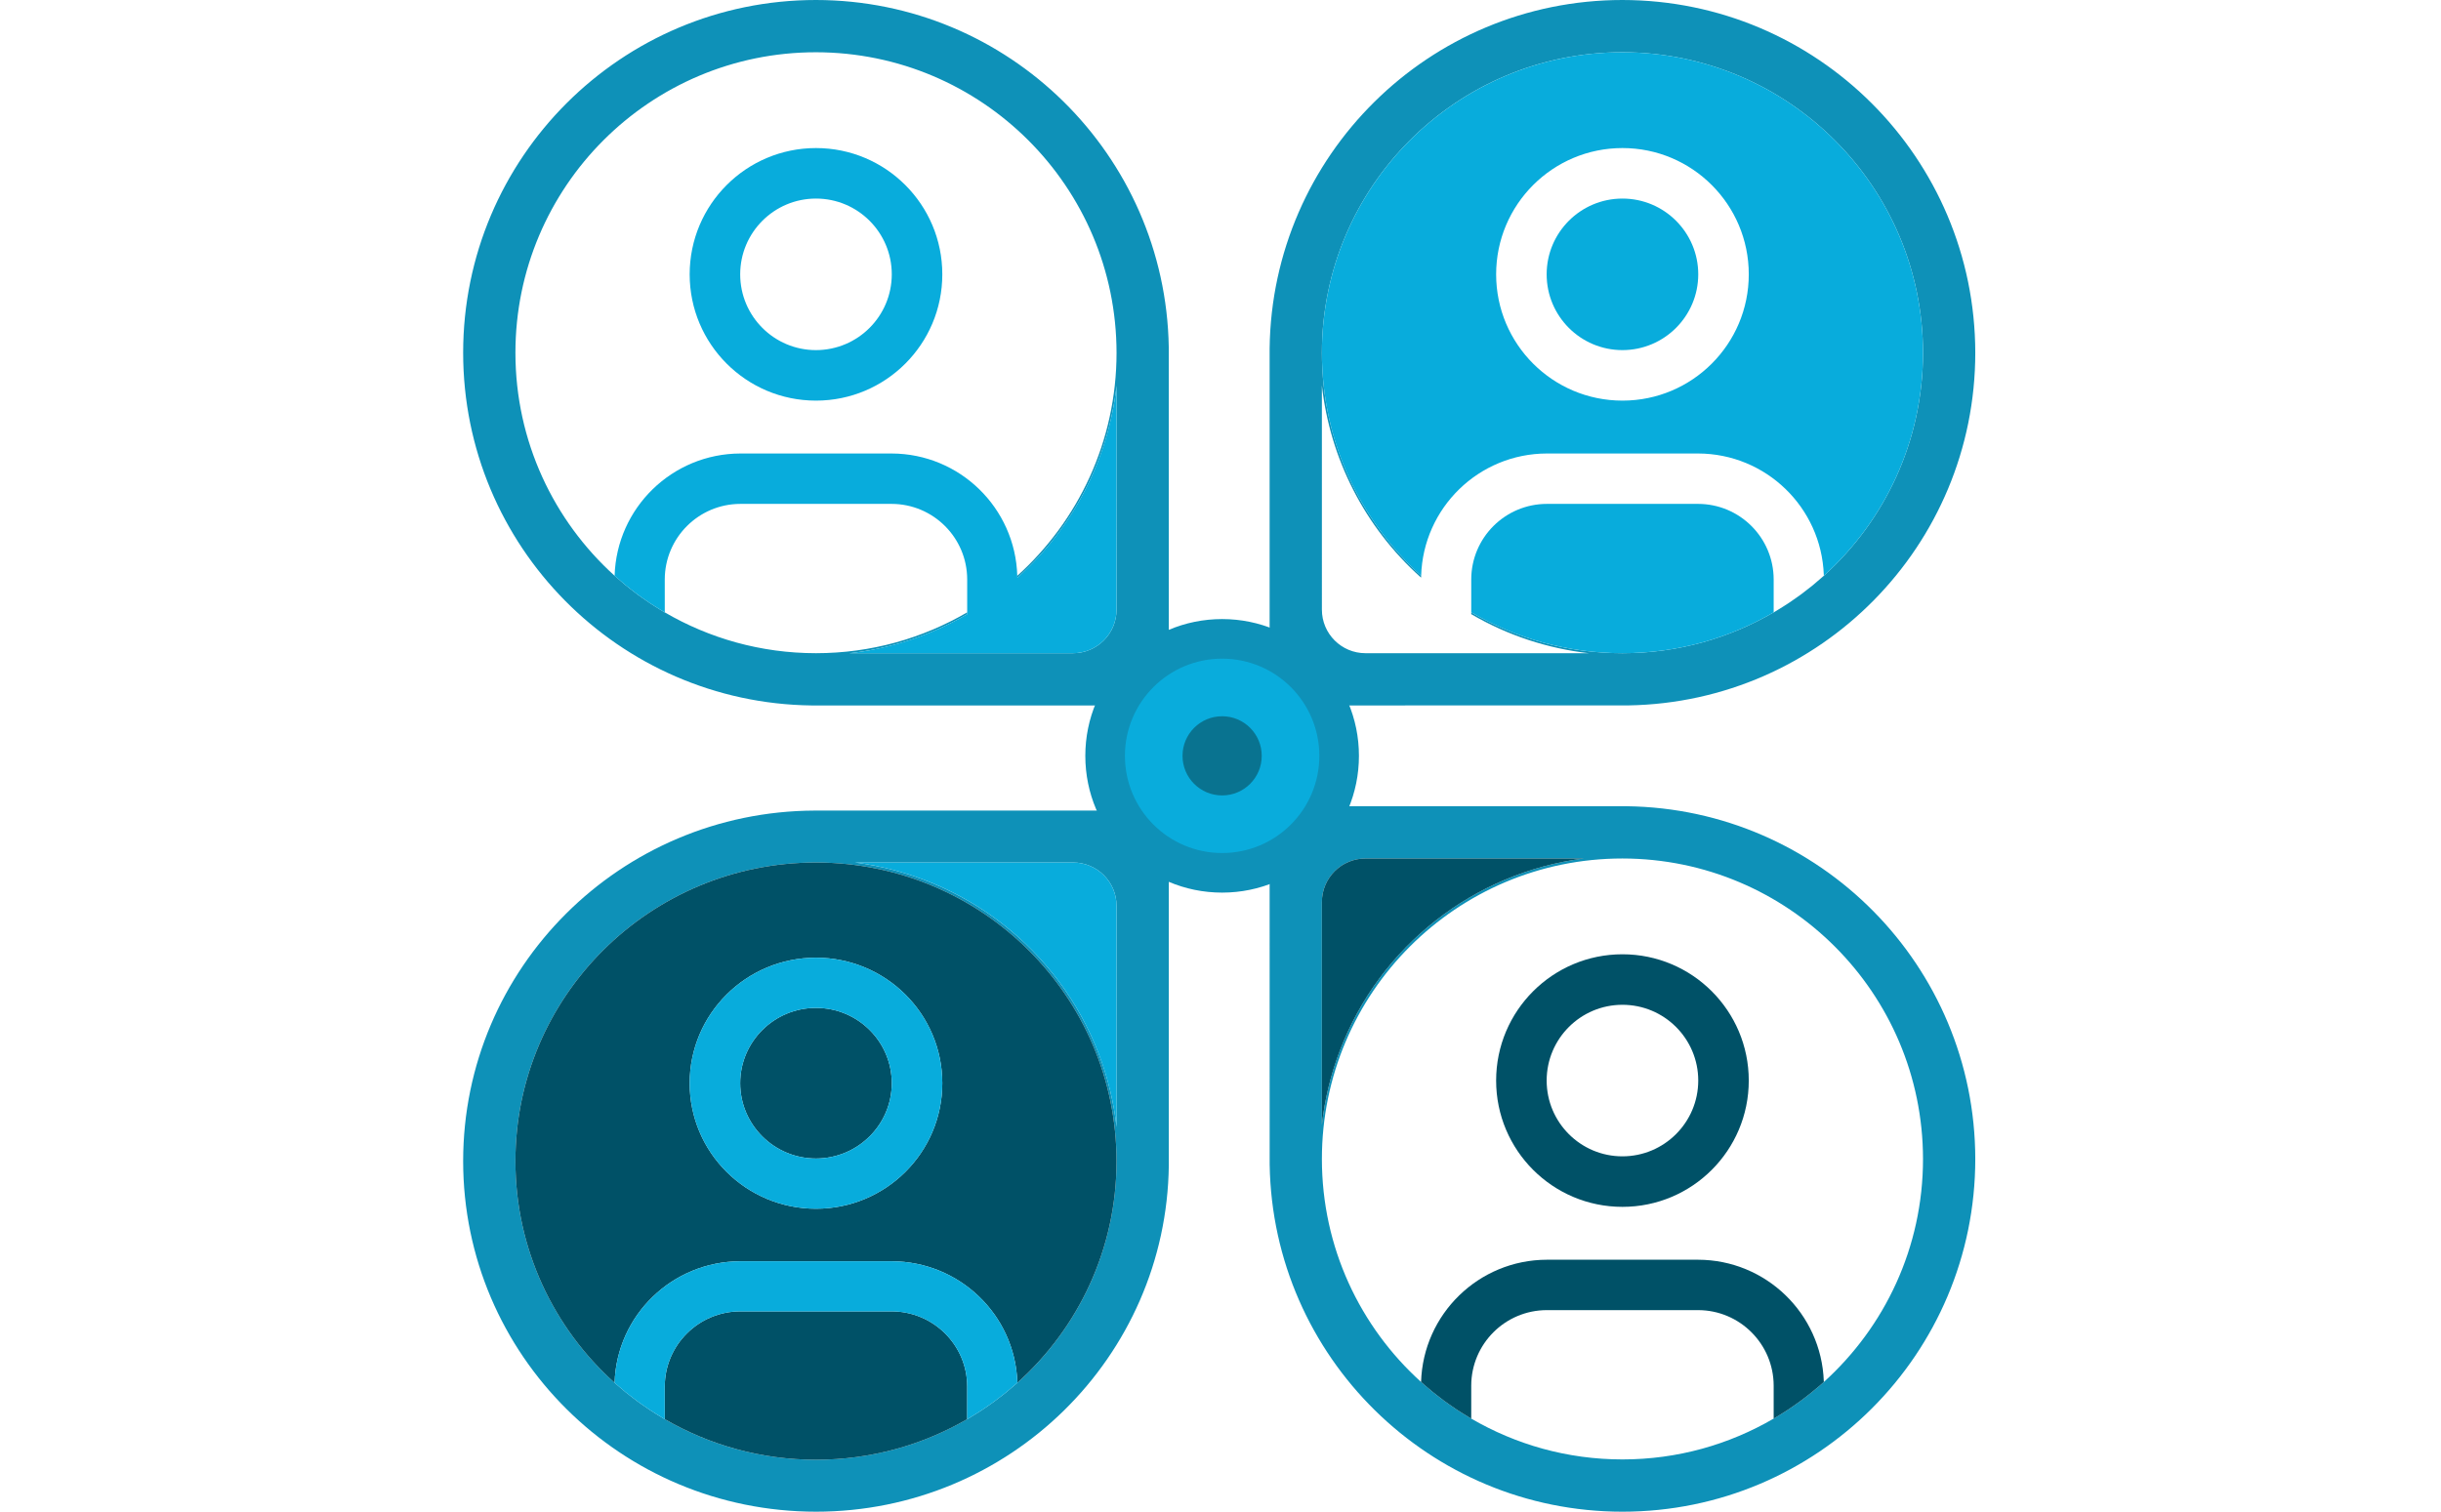
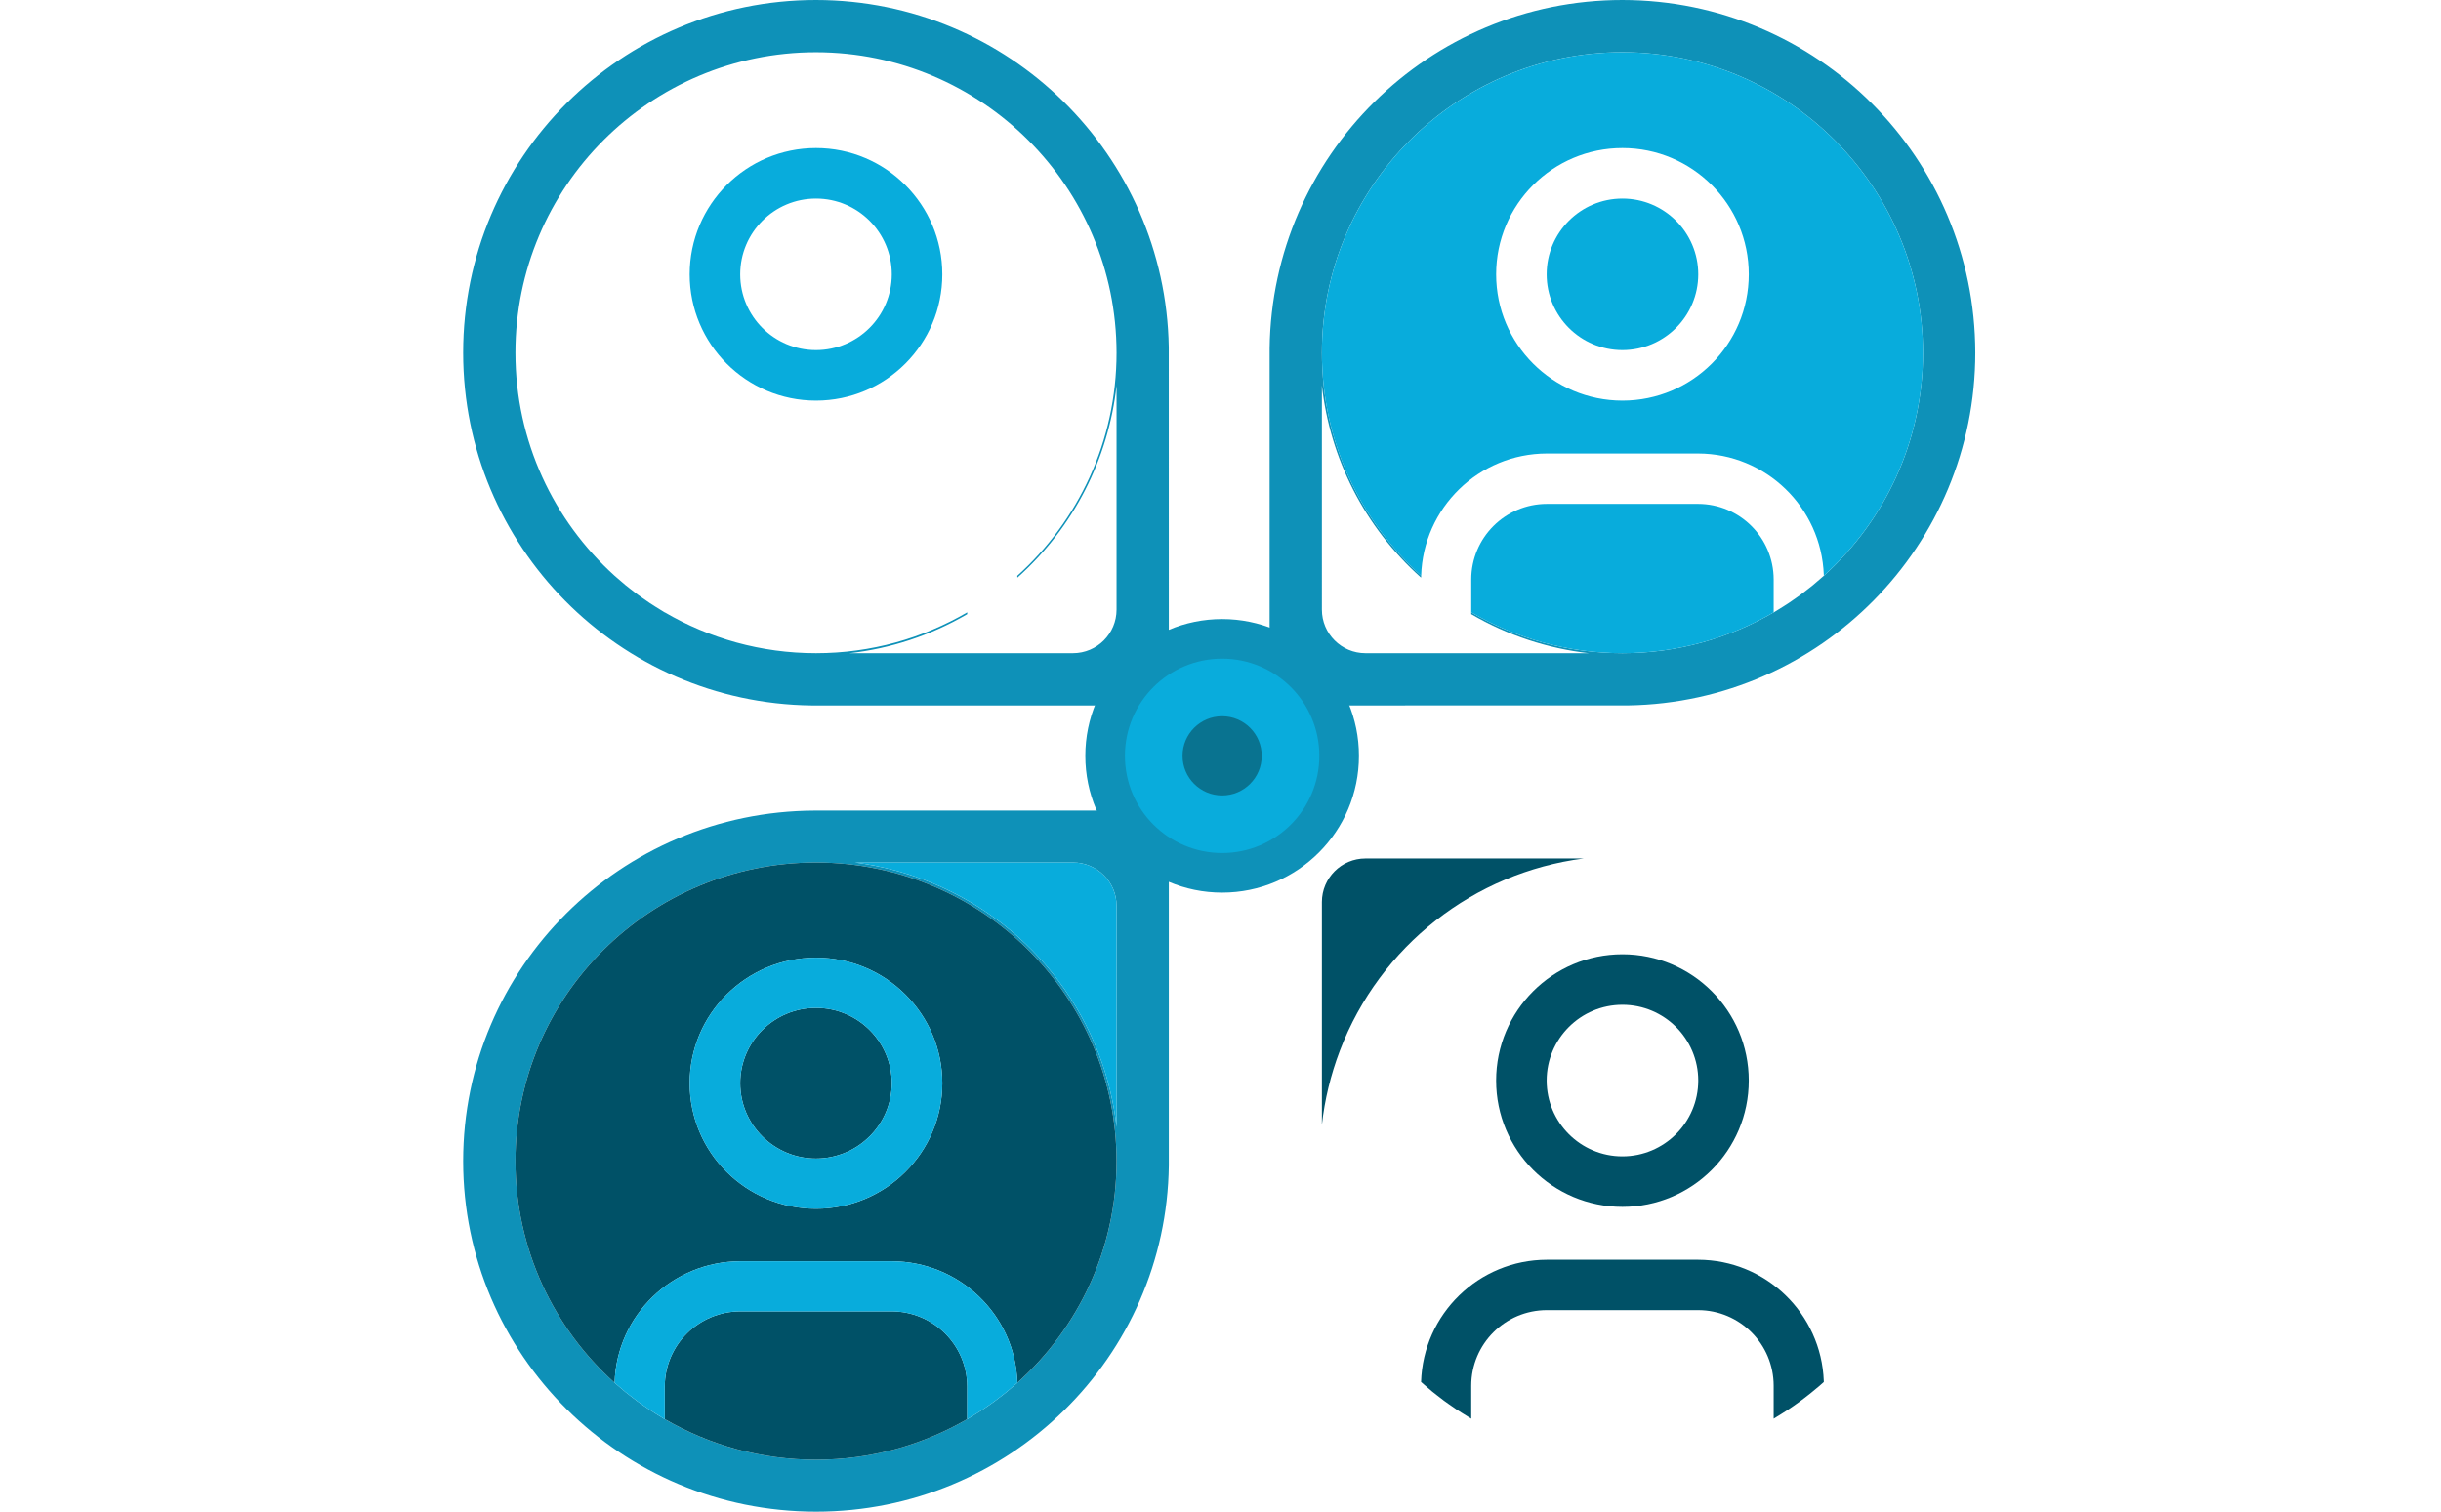
<svg xmlns="http://www.w3.org/2000/svg" version="1.1" width="339px" height="210px" viewBox="0 0 339.0 210.0">
  <defs>
    <clipPath id="i0">
      <path d="M339,0 L339,210 L0,210 L0,0 L339,0 Z" />
    </clipPath>
    <clipPath id="i1">
      <path d="M49,0 C75.778,0.03 97.531,21.514 97.993,48.191 L97.994,48.395 L98,98 L48.395,98 C21.612,97.672 0,75.86 0,49 C0,21.937 21.937,0 49,0 Z M49,7.259 C25.947,7.259 7.259,25.947 7.259,49 C7.259,61.294 12.577,72.345 21.034,79.984 C21.18,80.119 21.336,80.243 21.485,80.373 C21.842,80.687 22.199,81 22.567,81.301 C22.777,81.474 22.995,81.638 23.209,81.806 C23.541,82.068 23.872,82.33 24.213,82.581 C24.448,82.756 24.69,82.921 24.93,83.091 C25.259,83.324 25.589,83.556 25.925,83.78 C26.178,83.948 26.436,84.109 26.692,84.273 C27.025,84.483 27.359,84.693 27.699,84.895 L28,85.082 L28,85.069 C34.171,88.668 41.341,90.741 49,90.741 C56.659,90.741 63.829,88.668 70,85.068 L70,85.319 C64.901,88.297 59.329,90.104 53.653,90.741 L84.691,90.741 C88.032,90.741 90.741,88.032 90.741,84.691 L90.741,53.59 C89.612,63.649 84.861,73.2 76.972,80.241 C76.971,80.157 76.958,80.076 76.955,79.992 C85.42,72.353 90.741,61.3 90.741,49 C90.714,25.958 72.042,7.286 49,7.259 Z" />
    </clipPath>
    <clipPath id="i2">
      <path d="M69.708,0 L69.707,31.101 C69.707,34.443 66.999,37.15 63.658,37.15 L32.621,37.152 C38.295,36.514 43.868,34.707 48.966,31.73 L48.966,26.91 C48.961,21.114 44.263,16.416 38.467,16.41 L17.467,16.41 C11.67,16.416 6.973,21.114 6.966,26.91 L6.968,31.479 L6.968,31.492 C6.865,31.433 6.767,31.366 6.665,31.304 C6.325,31.104 5.993,30.894 5.659,30.682 C5.402,30.52 5.144,30.358 4.892,30.19 C4.555,29.967 4.226,29.734 3.896,29.502 C3.656,29.332 3.415,29.165 3.18,28.991 C2.84,28.739 2.508,28.478 2.175,28.217 C1.961,28.047 1.743,27.884 1.533,27.711 C1.165,27.411 0.808,27.098 0.451,26.784 C0.302,26.654 0.148,26.53 0,26.397 C0.281,16.961 8.001,9.429 17.467,9.41 L38.467,9.41 C47.935,9.429 55.646,16.969 55.923,26.402 C55.925,26.487 55.937,26.568 55.939,26.651 C63.827,19.611 68.578,10.059 69.708,0 Z" />
    </clipPath>
    <clipPath id="i3">
      <path d="M17.543,0 C27.232,0 35.086,7.855 35.086,17.543 C35.086,27.232 27.232,35.086 17.543,35.086 C7.855,35.086 0,27.232 0,17.543 C0,7.855 7.855,0 17.543,0 Z M17.543,7.017 C11.73,7.017 7.017,11.73 7.017,17.543 C7.017,23.357 11.73,28.069 17.543,28.069 C23.354,28.063 28.063,23.354 28.069,17.543 C28.069,11.73 23.357,7.017 17.543,7.017 Z" />
    </clipPath>
    <clipPath id="i4">
      <path d="M98,0 L98,49.302 C97.672,75.922 75.859,97.401 49,97.401 C21.937,97.401 0,75.598 0,48.701 C0,21.867 21.836,0.108 48.809,0.005 L98,0 Z M49,7.215 C25.947,7.215 7.259,25.788 7.259,48.701 C7.259,60.919 12.577,71.903 21.034,79.495 C21.18,79.63 21.336,79.752 21.485,79.882 C21.842,80.194 22.199,80.505 22.567,80.804 C22.777,80.976 22.995,81.139 23.209,81.306 C23.541,81.567 23.872,81.827 24.213,82.077 C24.448,82.25 24.69,82.415 24.93,82.583 C25.259,82.815 25.589,83.046 25.925,83.268 C26.178,83.436 26.436,83.595 26.692,83.758 C27.025,83.967 27.359,84.175 27.699,84.376 C27.801,84.436 27.899,84.502 28,84.562 L28,84.549 C34.171,88.126 41.341,90.186 49,90.186 C56.66,90.186 63.831,88.126 70.001,84.548 L70.001,84.561 L70.301,84.376 C70.641,84.175 70.976,83.966 71.31,83.755 C71.567,83.594 71.823,83.436 72.075,83.268 C72.412,83.046 72.743,82.814 73.073,82.582 C73.311,82.413 73.552,82.25 73.787,82.077 C74.127,81.827 74.459,81.567 74.791,81.306 C75.005,81.139 75.223,80.976 75.433,80.804 C75.8,80.506 76.157,80.196 76.513,79.885 C76.663,79.755 76.819,79.631 76.966,79.499 C85.423,71.903 90.741,60.92 90.741,48.701 C90.714,25.799 72.042,7.241 49,7.215 Z M84.691,7.215 L54.403,7.216 C69.587,9.168 82.684,19.252 88.244,33.736 C89.526,37.076 90.352,40.508 90.741,43.952 L90.741,13.227 C90.741,9.907 88.032,7.215 84.691,7.215 Z" />
    </clipPath>
    <clipPath id="i5">
      <path d="" />
    </clipPath>
    <clipPath id="i6">
      <path d="M10.526,0 C16.339,0 21.052,4.684 21.052,10.462 C21.046,16.237 16.337,20.917 10.526,20.923 C4.712,20.923 0,16.24 0,10.462 C0,4.684 4.712,0 10.526,0 Z" />
    </clipPath>
    <clipPath id="i7">
      <path d="M31.5,0 C37.297,0.006 41.995,4.675 42.001,10.436 L42.001,14.976 C35.83,18.554 28.66,20.614 21,20.614 C13.341,20.614 6.17,18.554 0.001,14.977 L0,10.436 C0.006,4.675 4.704,0.006 10.501,0 Z" />
    </clipPath>
    <clipPath id="i8">
      <path d="M41.741,0 C64.783,0.026 83.455,18.584 83.481,41.486 C83.481,53.705 78.164,64.688 69.707,72.28 L69.703,72.157 C69.36,62.841 61.666,55.418 52.241,55.4 L31.24,55.4 C21.775,55.418 14.055,62.906 13.774,72.28 C5.317,64.688 0,53.704 0,41.486 C0,18.574 18.688,0 41.741,0 Z M41.741,13.227 C32.052,13.227 24.198,21.034 24.198,30.663 C24.198,40.293 32.052,48.099 41.741,48.099 C51.429,48.099 59.284,40.293 59.284,30.663 C59.284,21.034 51.429,13.227 41.741,13.227 Z" />
    </clipPath>
    <clipPath id="i9">
      <path d="M30.287,0 C33.629,0 36.336,2.692 36.336,6.012 L36.337,36.737 C35.948,33.293 35.122,29.861 33.839,26.521 C28.28,12.037 15.183,1.954 0,0.001 Z" />
    </clipPath>
    <clipPath id="i10">
      <path d="M38.467,0 C47.892,0.018 55.587,7.441 55.929,16.757 L55.933,16.88 C55.785,17.016 55.629,17.139 55.479,17.27 C55.123,17.58 54.767,17.892 54.4,18.19 C54.189,18.361 53.973,18.524 53.758,18.691 C53.426,18.951 53.094,19.212 52.753,19.462 C52.518,19.634 52.278,19.799 52.039,19.967 C51.709,20.199 51.379,20.431 51.041,20.654 C50.789,20.82 50.533,20.98 50.278,21.141 C49.942,21.351 49.609,21.561 49.267,21.761 C49.167,21.821 49.069,21.886 48.967,21.947 L48.967,17.393 C48.961,11.632 44.263,6.964 38.467,6.958 L17.467,6.958 C11.67,6.964 6.973,11.632 6.966,17.393 L6.968,21.933 L6.968,21.947 C6.865,21.888 6.767,21.821 6.665,21.761 C6.326,21.561 5.993,21.352 5.659,21.142 C5.402,20.981 5.144,20.821 4.892,20.654 C4.555,20.431 4.226,20.199 3.896,19.968 C3.657,19.8 3.415,19.635 3.18,19.462 C2.84,19.212 2.508,18.951 2.175,18.691 C1.961,18.524 1.743,18.361 1.533,18.19 C1.165,17.891 0.808,17.579 0.451,17.268 C0.302,17.138 0.148,17.015 0,16.883 C0.281,7.506 8.001,0.018 17.467,0 Z" />
    </clipPath>
    <clipPath id="i11">
      <path d="M17.543,0 C27.232,0 35.086,7.807 35.086,17.436 C35.086,27.065 27.232,34.872 17.543,34.872 C7.855,34.872 0,27.065 0,17.436 C0,7.807 7.855,0 17.543,0 Z M17.543,6.974 C11.73,6.974 7.017,11.658 7.017,17.436 C7.017,23.214 11.73,27.898 17.543,27.898 C23.354,27.892 28.063,23.212 28.069,17.436 C28.069,11.658 23.357,6.974 17.543,6.974 Z" />
    </clipPath>
    <clipPath id="i12">
      <path d="M49,0 C76.049,0.03 97.97,21.951 98,49 C98,75.79 76.499,97.56 49.811,97.993 L49.538,97.995 L0,98 L0,48.395 C0.328,21.611 22.141,0 49,0 Z M49,7.259 C25.947,7.259 7.259,25.947 7.259,49 C7.259,61.298 12.582,72.353 21.045,79.992 L21.029,80.24 C13.133,73.19 8.38,63.624 7.258,53.55 L7.259,84.691 C7.259,88.032 9.968,90.741 13.309,90.741 L44.337,90.74 C38.665,90.101 33.096,88.294 28,85.319 L28,85.068 C34.171,88.668 41.341,90.741 49,90.741 C56.66,90.741 63.831,88.668 70.001,85.068 L70.001,85.081 L70.301,84.895 C70.642,84.691 70.977,84.481 71.313,84.269 C71.568,84.107 71.823,83.947 72.074,83.78 C72.412,83.556 72.743,83.323 73.074,83.088 C73.312,82.92 73.553,82.754 73.787,82.581 C74.128,82.33 74.459,82.067 74.791,81.806 C75.005,81.638 75.223,81.473 75.435,81.301 C75.802,81 76.159,80.687 76.516,80.373 C76.665,80.243 76.82,80.119 76.966,79.986 C85.425,72.345 90.741,61.294 90.741,49 C90.715,25.958 72.042,7.285 49,7.259 Z" />
    </clipPath>
    <clipPath id="i13">
      <path d="M10.526,0 C16.339,0 21.052,4.712 21.052,10.526 C21.046,16.337 16.337,21.046 10.526,21.052 C4.712,21.052 0,16.339 0,10.526 C0,4.712 4.712,0 10.526,0 Z" />
    </clipPath>
    <clipPath id="i14">
      <path d="M41.741,0 C64.783,0.027 83.455,18.699 83.481,41.741 C83.481,54.034 78.164,65.085 69.707,72.724 L69.703,72.601 C69.36,63.227 61.666,55.758 52.241,55.74 L31.24,55.74 C21.773,55.758 14.061,63.3 13.785,72.733 C5.321,65.094 0,54.039 0,41.741 C0,18.688 18.688,0 41.741,0 Z M41.741,13.309 C32.052,13.309 24.198,21.163 24.198,30.852 C24.198,40.541 32.052,48.395 41.741,48.395 C51.429,48.395 59.284,40.541 59.284,30.852 C59.284,21.163 51.429,13.309 41.741,13.309 Z" />
    </clipPath>
    <clipPath id="i15">
      <path d="M31.5,0 C37.297,0.006 41.995,4.704 42.001,10.501 L42.001,15.068 C35.83,18.668 28.66,20.741 21,20.741 C13.341,20.741 6.17,18.668 0,15.068 L0,10.501 C0.006,4.704 4.704,0.006 10.501,0 Z" />
    </clipPath>
    <clipPath id="i16">
      <path d="M98,0 L98,98 L0,98 L0,0 L98,0 Z" />
    </clipPath>
    <clipPath id="i17">
      <path d="M49.605,0 C76.376,0.358 97.97,22.153 98,49 C98,76.062 76.063,98.001 49,98.001 C22.208,98.001 0.439,76.499 0.006,49.81 L0.005,49.605 L0,0 Z M49,7.259 C25.947,7.259 7.259,25.947 7.259,49 C7.259,61.294 12.577,72.344 21.034,79.983 C21.179,80.119 21.334,80.242 21.483,80.371 C21.839,80.686 22.198,80.999 22.565,81.301 C22.777,81.474 22.995,81.638 23.21,81.808 C23.542,82.069 23.873,82.33 24.212,82.581 C24.448,82.755 24.689,82.921 24.928,83.09 C25.259,83.324 25.588,83.557 25.925,83.781 C26.177,83.948 26.433,84.109 26.69,84.271 C27.024,84.483 27.359,84.693 27.699,84.895 C27.801,84.956 27.897,85.021 27.999,85.08 L27.999,85.068 C34.169,88.669 41.34,90.741 49,90.741 C56.66,90.741 63.831,88.669 70.001,85.068 L70.001,85.08 C70.111,85.016 70.218,84.945 70.328,84.879 C70.599,84.718 70.865,84.553 71.131,84.386 C71.425,84.202 71.717,84.017 72.006,83.826 C72.268,83.651 72.527,83.474 72.786,83.293 C73.069,83.096 73.351,82.898 73.629,82.693 C73.882,82.508 74.132,82.319 74.381,82.129 C74.655,81.919 74.926,81.705 75.196,81.488 C75.439,81.291 75.68,81.091 75.92,80.889 C76.053,80.778 76.19,80.671 76.321,80.558 L76.965,79.988 C85.423,72.345 90.741,61.294 90.741,49 C90.714,25.958 72.042,7.285 49,7.259 Z M43.6,7.259 L13.309,7.259 C9.968,7.259 7.259,9.967 7.259,13.309 L7.259,44.244 C7.648,40.772 8.475,37.31 9.76,33.942 C15.319,19.369 28.416,9.224 43.6,7.259 Z" />
    </clipPath>
    <clipPath id="i18">
      <path d="M6.049,0 L36.34,0.001 C21.157,1.966 8.06,12.111 2.501,26.684 C1.216,30.052 0.388,33.514 0,36.986 L0,6.049 C0,2.709 2.708,0 6.049,0 Z" />
    </clipPath>
    <clipPath id="i19">
      <path d="M38.467,0 C47.892,0.018 55.587,7.487 55.929,16.86 L55.931,16.984 L55.288,17.558 C55.157,17.672 55.019,17.778 54.886,17.889 C54.648,18.091 54.407,18.291 54.163,18.488 C53.894,18.706 53.622,18.919 53.347,19.129 C53.099,19.319 52.849,19.508 52.596,19.693 C52.317,19.898 52.036,20.096 51.752,20.293 C51.494,20.474 51.235,20.652 50.972,20.826 C50.683,21.017 50.391,21.202 50.097,21.386 C49.831,21.553 49.565,21.719 49.295,21.88 L48.967,22.082 L48.967,17.5 C48.961,11.703 44.263,7.006 38.467,7 L17.467,7 C11.67,7.006 6.973,11.703 6.966,17.5 L6.966,22.082 C6.865,22.021 6.767,21.956 6.665,21.895 C6.325,21.693 5.991,21.483 5.656,21.271 C5.401,21.109 5.144,20.948 4.892,20.781 C4.555,20.557 4.225,20.324 3.896,20.09 C3.656,19.921 3.414,19.755 3.18,19.581 C2.84,19.33 2.508,19.069 2.177,18.808 C1.962,18.638 1.743,18.474 1.533,18.301 C1.164,17.999 0.807,17.686 0.449,17.372 C0.301,17.242 0.146,17.119 0,16.987 C0.282,7.552 8.001,0.018 17.467,0 Z" />
    </clipPath>
    <clipPath id="i20">
      <path d="M17.543,0 C27.232,0 35.086,7.855 35.086,17.543 C35.086,27.232 27.232,35.087 17.543,35.087 C7.855,35.087 0,27.232 0,17.543 C0,7.855 7.855,0 17.543,0 Z M17.543,7.017 C11.73,7.017 7.017,11.73 7.017,17.543 C7.017,23.357 11.73,28.069 17.543,28.069 C23.354,28.063 28.063,23.354 28.069,17.543 C28.069,11.73 23.357,7.017 17.543,7.017 Z" />
    </clipPath>
    <clipPath id="i21">
      <path d="M19,0 C29.493,0 38,8.507 38,19 C38,29.493 29.493,38 19,38 C8.507,38 0,29.493 0,19 C0,8.507 8.507,0 19,0 Z" />
    </clipPath>
    <clipPath id="i22">
      <path d="M13.5,0 C20.956,0 27,6.044 27,13.5 C27,20.956 20.956,27 13.5,27 C6.044,27 0,20.956 0,13.5 C0,6.044 6.044,0 13.5,0 Z" />
    </clipPath>
    <clipPath id="i23">
      <path d="M5.5,0 C8.538,0 11,2.462 11,5.5 C11,8.538 8.538,11 5.5,11 C2.462,11 0,8.538 0,5.5 C0,2.462 2.462,0 5.5,0 Z" />
    </clipPath>
  </defs>
  <g clip-path="url(#i0)">
    <g transform="translate(64.322 0.0)">
      <g clip-path="url(#i1)">
        <polygon points="0,0 98,0 98,98 0,98 0,0" stroke="none" fill="#0E91B8" />
      </g>
      <g transform="translate(21.033 53.59)">
        <g clip-path="url(#i2)">
-           <polygon points="0,0 69.708,0 69.708,37.152 0,37.152 0,0" stroke="none" fill="#08ACDC" />
-         </g>
+           </g>
      </g>
      <g transform="translate(31.457 20.568)">
        <g clip-path="url(#i3)">
          <polygon points="0,0 35.086,0 35.086,35.086 0,35.086 0,0" stroke="none" fill="#08ACDC" />
        </g>
      </g>
      <g transform="translate(0.0 112.0)">
        <g transform="translate(0.0 0.599)">
          <g clip-path="url(#i4)">
            <polygon points="0,0 98,0 98,97.401 0,97.401 0,0" stroke="none" fill="#0E91B8" />
          </g>
        </g>
        <g transform="translate(48.093 0.0)">
          <g clip-path="url(#i5)">
            <polygon points="0.302,0.599 0.907,0.599 0.907,0.604 0.302,0.604 0.302,0.599" stroke="none" fill="#0E91B8" />
          </g>
        </g>
        <g transform="translate(38.474 28.015)">
          <g clip-path="url(#i6)">
            <polygon points="0,0 21.052,0 21.052,20.923 0,20.923 0,0" stroke="none" fill="#005167" />
          </g>
        </g>
        <g transform="translate(28 70.171)">
          <g clip-path="url(#i7)">
            <polygon points="0,0 42.001,0 42.001,20.614 0,20.614 0,0" stroke="none" fill="#005167" />
          </g>
        </g>
        <g transform="translate(7.259 7.814)">
          <g clip-path="url(#i8)">
            <polygon points="0,0 83.481,0 83.481,72.28 0,72.28 0,0" stroke="none" fill="#005167" />
          </g>
        </g>
        <g transform="translate(54.404 7.813)">
          <g clip-path="url(#i9)">
            <polygon points="0,0 36.337,0 36.337,36.737 0,36.737 0,0" stroke="none" fill="#08ACDC" />
          </g>
        </g>
        <g transform="translate(21.033 63.214)">
          <g clip-path="url(#i10)">
            <polygon points="0,0 55.933,0 55.933,21.947 0,21.947 0,0" stroke="none" fill="#08ACDC" />
          </g>
        </g>
        <g transform="translate(31.457 21.041)">
          <g clip-path="url(#i11)">
            <polygon points="0,0 35.086,0 35.086,34.872 0,34.872 0,0" stroke="none" fill="#08ACDC" />
          </g>
        </g>
      </g>
      <g transform="translate(112.0 0.0)">
        <g clip-path="url(#i12)">
          <polygon points="0,0 98,0 98,98 0,98 0,0" stroke="none" fill="#0E91B8" />
        </g>
        <g transform="translate(38.474 27.585)">
          <g clip-path="url(#i13)">
            <polygon points="0,0 21.052,0 21.052,21.052 0,21.052 0,0" stroke="none" fill="#08ACDC" />
          </g>
        </g>
        <g transform="translate(7.26 7.259)">
          <g clip-path="url(#i14)">
            <polygon points="0,0 83.481,0 83.481,72.733 0,72.733 0,0" stroke="none" fill="#08ACDC" />
          </g>
        </g>
        <g transform="translate(28 69.999)">
          <g clip-path="url(#i15)">
            <polygon points="0,0 42.001,0 42.001,20.741 0,20.741 0,0" stroke="none" fill="#08ACDC" />
          </g>
        </g>
      </g>
      <g transform="translate(112.0 112.0)">
        <g clip-path="url(#i16)">
          <g clip-path="url(#i17)">
-             <polygon points="0,0 98,0 98,98 0,98 0,0" stroke="none" fill="#0E91B8" />
-           </g>
+             </g>
          <g transform="translate(7.259 7.258)">
            <g clip-path="url(#i18)">
              <polygon points="0,0 36.34,0 36.34,36.986 0,36.986 0,0" stroke="none" fill="#005167" />
            </g>
          </g>
          <g transform="translate(21.033 63)">
            <g clip-path="url(#i19)">
              <polygon points="0,0 55.931,0 55.931,22.082 0,22.082 0,0" stroke="none" fill="#005167" />
            </g>
          </g>
          <g transform="translate(31.457 20.567)">
            <g clip-path="url(#i20)">
              <polygon points="0,0 35.086,0 35.086,35.087 0,35.087 0,0" stroke="none" fill="#005167" />
            </g>
          </g>
        </g>
      </g>
      <g transform="translate(86.404 86.0)">
        <g clip-path="url(#i21)">
          <polygon points="0,0 38,0 38,38 0,38 0,0" stroke="none" fill="#0E91B8" />
        </g>
      </g>
      <g transform="translate(91.904 91.5)">
        <g clip-path="url(#i22)">
          <polygon points="0,0 27,0 27,27 0,27 0,0" stroke="none" fill="#09ACDC" />
        </g>
      </g>
      <g transform="translate(99.904 99.5)">
        <g clip-path="url(#i23)">
          <polygon points="0,0 11,0 11,11 0,11 0,0" stroke="none" fill="#097390" />
        </g>
      </g>
    </g>
  </g>
</svg>